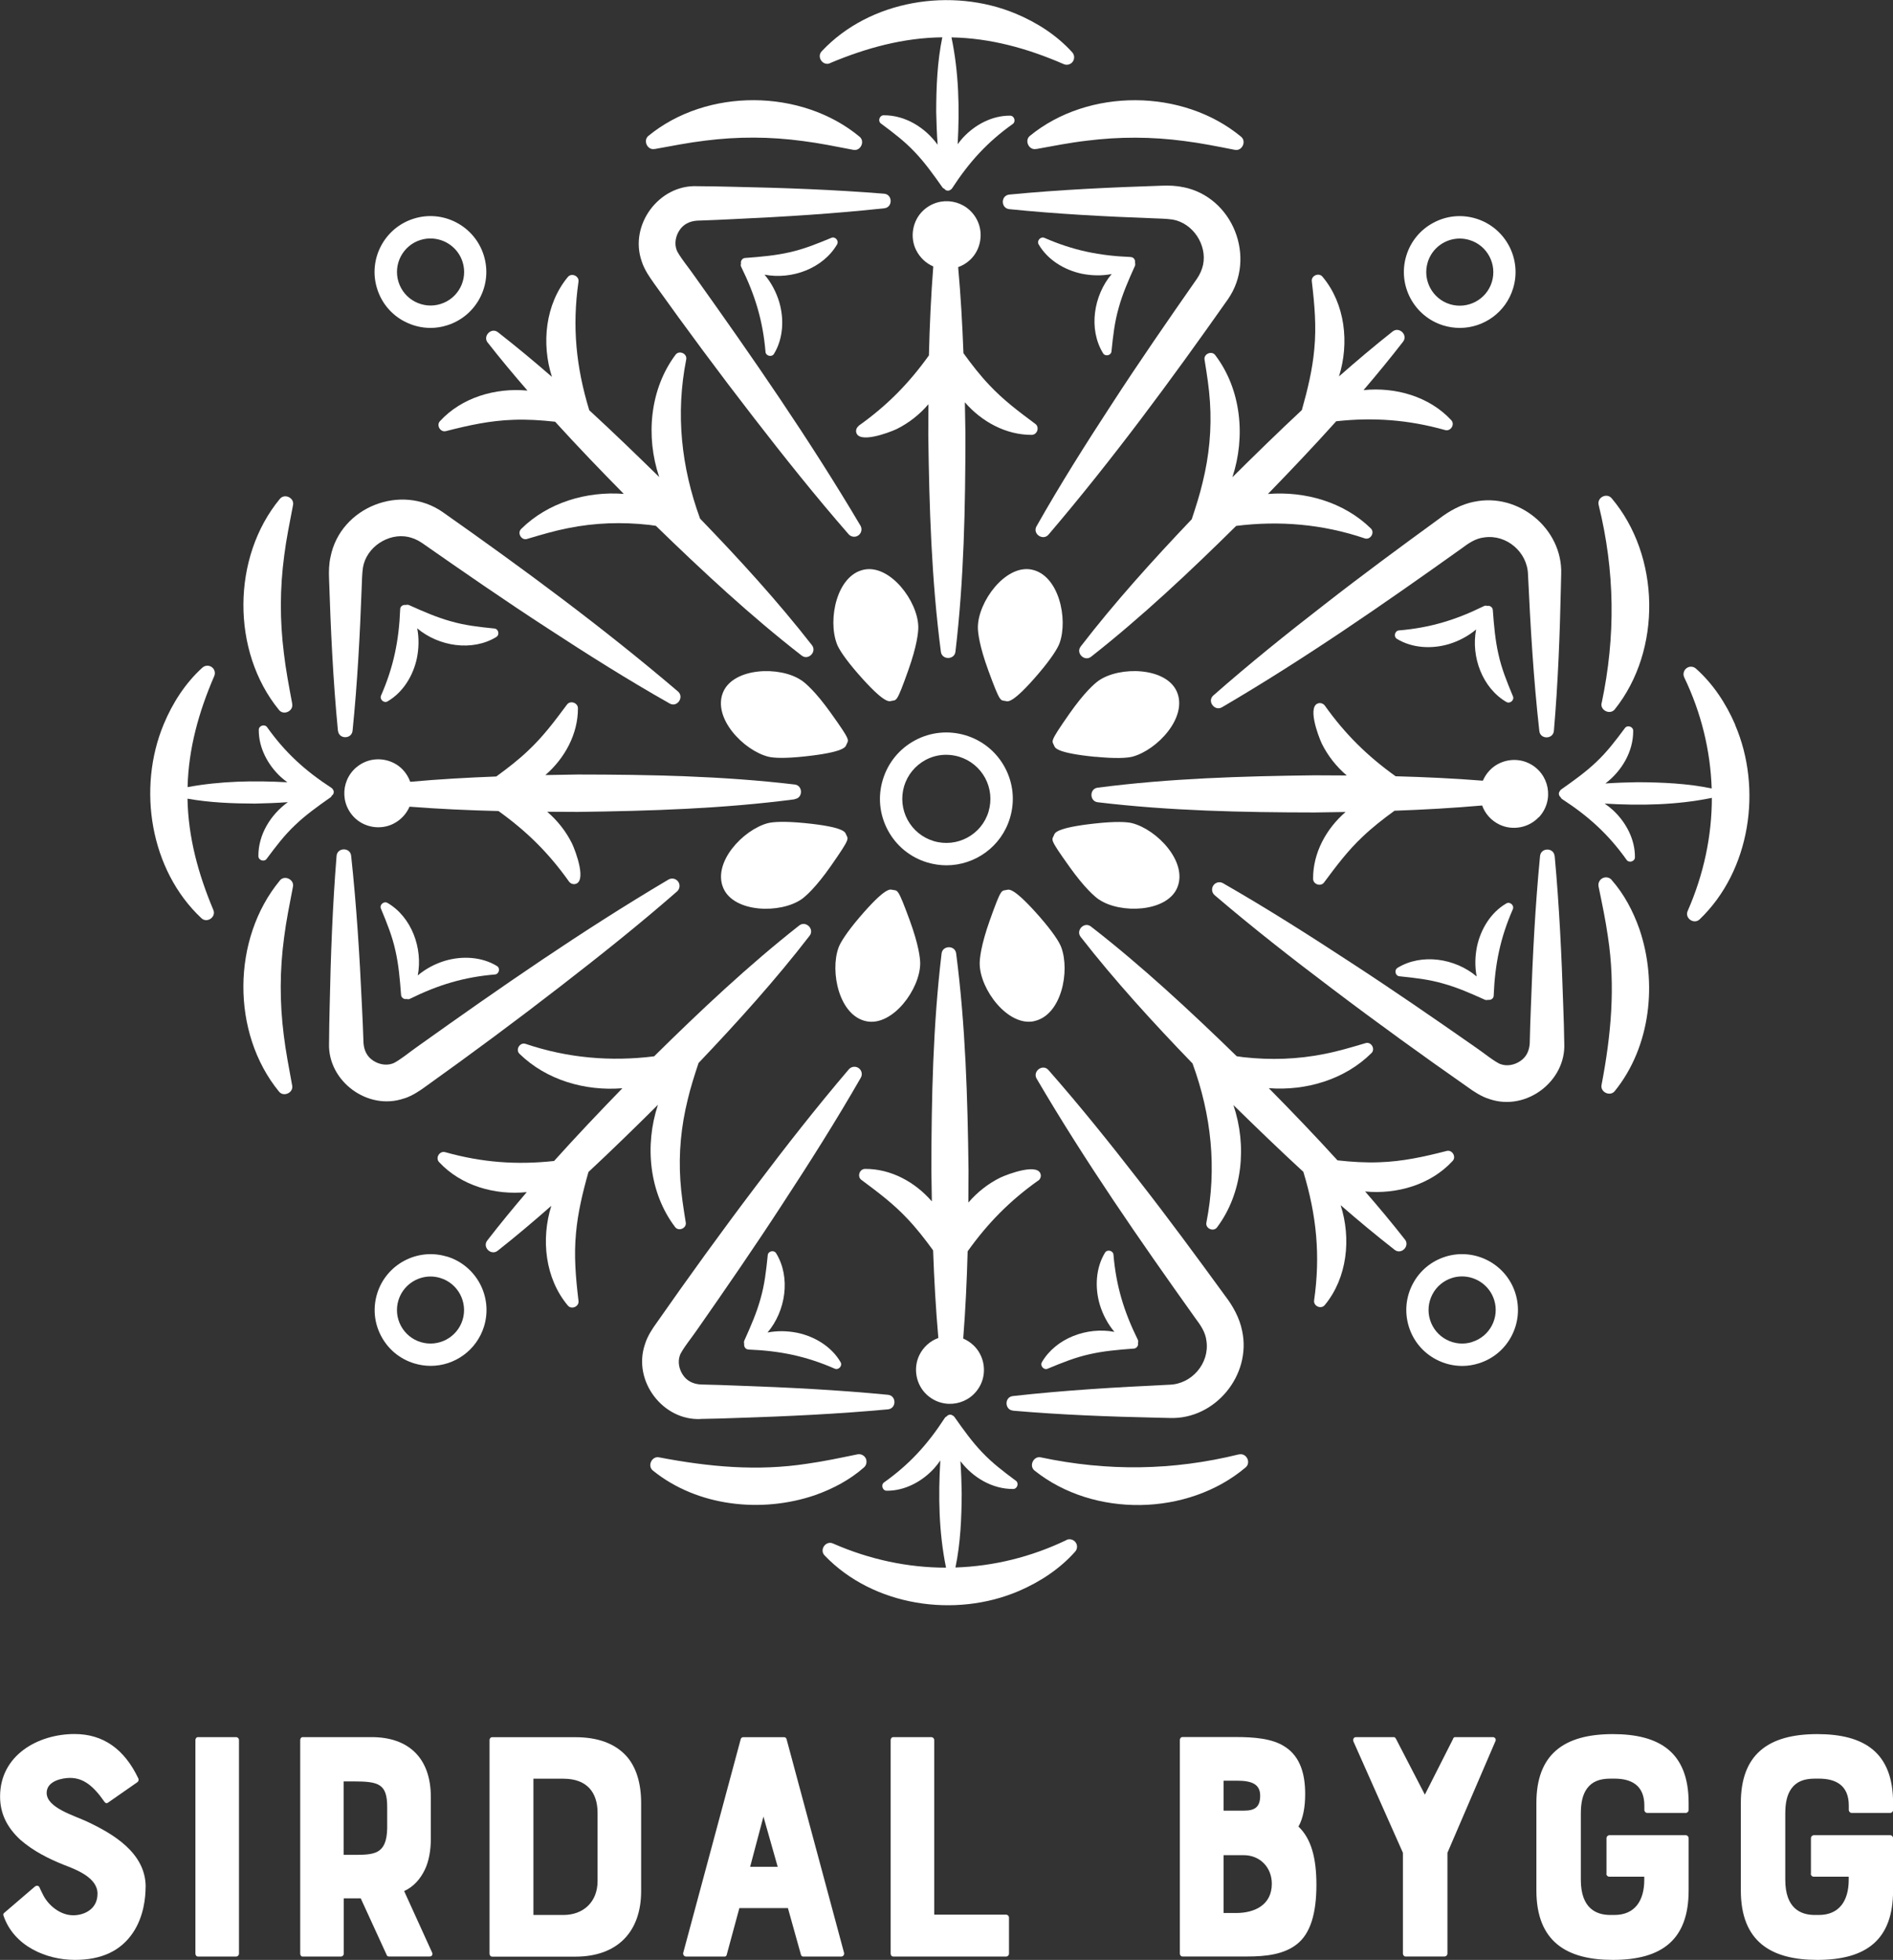
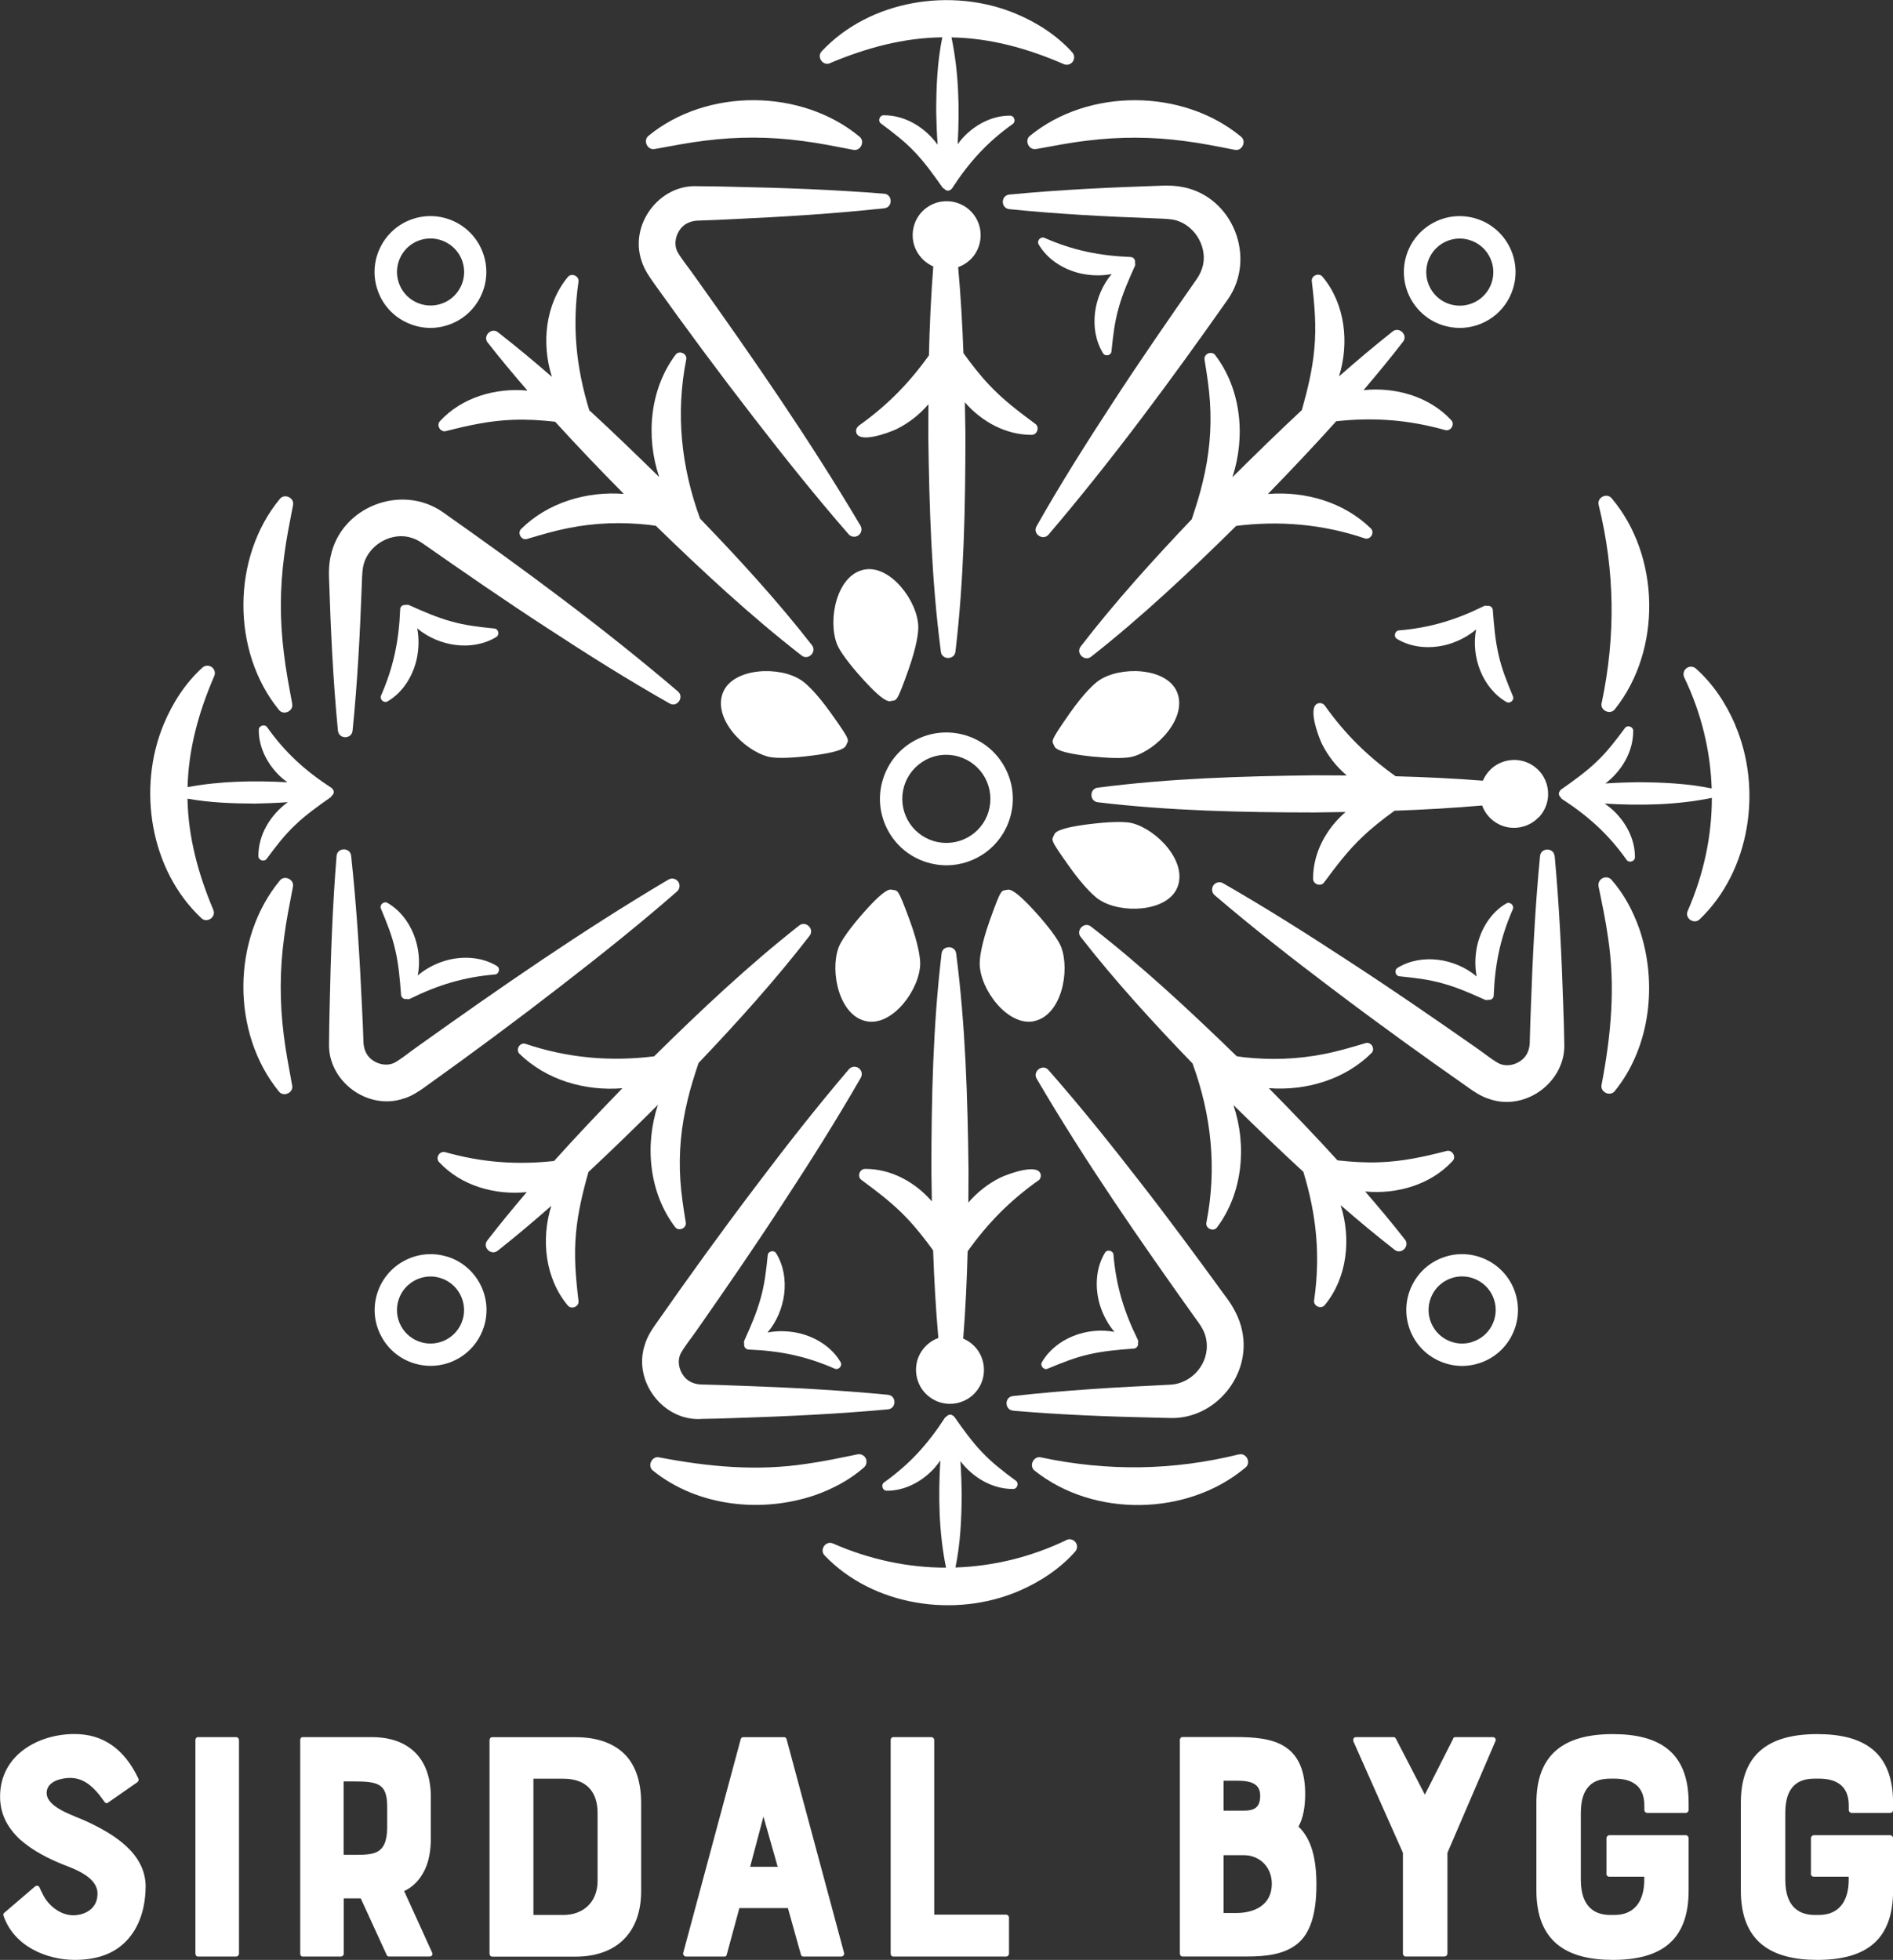
<svg xmlns="http://www.w3.org/2000/svg" id="Layer_2" data-name="Layer 2" viewBox="0 0 238.98 247.38">
  <rect x="0" y="0" width="238.98" height="247.38" fill="#333333" stroke="none" />
  <defs>
    <style> .cls-1 { fill: #fff; } </style>
  </defs>
  <g id="Layer_1-2" data-name="Layer 1">
    <g>
      <path class="cls-1" d="M18.38,238.19c0,1.26-.21,3.69-1.59,5.75-1.55,2.31-3.99,3.44-7.34,3.44-3.57,0-7.72-1.72-9.02-5.62-.04-.13,0-.25.13-.34l3.86-3.31c.17-.13.42-.13.55.08.08.21.25.54.46.96.63,1.3,2.14,2.6,3.82,2.6,1.3,0,3.06-.71,3.06-2.73s-2.64-3.02-4.28-3.65c-1.89-.76-3.82-1.72-5.46-3.15-1.72-1.59-2.56-3.36-2.56-5.46,0-5.25,4.83-7.89,9.4-7.89,3.61,0,6.29,1.89,8.06,5.62.08.17,0,.38-.13.46l-3.73,2.6c-.17.08-.25.08-.42-.12-1.43-2.06-2.69-3.02-4.36-3.02-.88,0-2.94.34-2.94,1.89,0,1.89,3.48,2.85,5.16,3.65,3.19,1.51,7.34,3.9,7.34,8.22Z" />
      <path class="cls-1" d="M24.67,246.58v-26.94c0-.21.13-.38.34-.38h4.78c.21,0,.38.17.38.38v26.94c0,.21-.17.38-.38.38h-4.78c-.21,0-.34-.17-.34-.38Z" />
      <path class="cls-1" d="M51.02,238.69l3.53,7.76c.13.25-.04.5-.29.5h-5.16c-.17,0-.25-.08-.29-.21l-3.27-7.13h-2.14v6.97c0,.21-.17.38-.38.38h-4.83c-.17,0-.29-.17-.29-.38v-26.94c0-.21.13-.38.29-.38h8.73c4.66,0,7.47,2.64,7.47,7.55v5.29c0,1.47-.25,2.85-.76,3.9-.59,1.22-1.43,2.14-2.6,2.69ZM48.88,228.08c0-2.94-1.09-3.23-4.28-3.23h-1.22v9.27h1.22c2.64,0,4.2-.04,4.28-3.32v-2.73Z" />
      <path class="cls-1" d="M79.05,221.62c1.26,1.38,1.89,3.44,1.89,5.96v11.12c0,5.08-2.94,8.27-8.31,8.27h-10.49c-.21,0-.34-.17-.34-.38v-26.94c0-.21.13-.38.34-.38h10.49c2.85,0,4.99.8,6.42,2.35ZM75.44,228.83c0-2.64-1.38-4.32-4.32-4.32h-3.78v17.2h3.78c2.52,0,4.32-1.64,4.32-4.28v-8.6Z" />
      <path class="cls-1" d="M93.81,219.27h5.2c.17,0,.25.13.29.25l7.26,26.98c.04.25-.12.46-.38.46h-4.78c-.13,0-.25-.08-.29-.25l-1.64-5.87h-6.13l-1.59,5.87c-.04.17-.12.25-.29.25h-4.83c-.25,0-.42-.21-.38-.46l7.26-26.98c.04-.12.13-.25.29-.25ZM98.18,235.63l-1.8-6.34-1.68,6.34h3.48Z" />
      <path class="cls-1" d="M117.94,219.64v22.03h9.06c.21,0,.38.17.38.38v4.53c0,.21-.17.38-.38.38h-14.22c-.21,0-.34-.17-.34-.38v-26.94c0-.21.13-.38.34-.38h4.78c.21,0,.38.17.38.38Z" />
      <path class="cls-1" d="M163.92,230.55c1.6,1.51,2.27,3.94,2.27,7.34,0,3.61-.75,6.17-2.47,7.51-1.64,1.3-3.95,1.55-6.25,1.55h-8.18c-.21,0-.34-.17-.34-.38v-26.94c0-.21.13-.38.34-.38h6.71c2.27,0,4.62.17,6.21,1.22,1.97,1.26,2.56,3.52,2.56,5.96,0,1.64-.25,3.06-.84,4.11ZM154.48,228.54h2.56c1.34,0,2.05-.42,2.05-1.89s-1.09-1.89-2.94-1.89h-1.68v3.78ZM160.56,237.77c0-2.01-1.43-3.61-3.57-3.61h-2.52v7.3h1.6c2.31,0,4.49-1.01,4.49-3.69Z" />
      <path class="cls-1" d="M183.43,219.47c.12-.21.17-.21.34-.21h4.7c.25,0,.42.25.34.46l-6.08,14.14v12.71c0,.21-.17.38-.38.38h-4.95c-.12,0-.29-.17-.29-.38v-12.71l-6.25-14.06c-.08-.29.04-.54.33-.54h4.7c.17,0,.21,0,.34.21l3.65,7.05,3.57-7.05Z" />
      <path class="cls-1" d="M202.81,236.51v-4.49c0-.21.17-.38.38-.38h9.61c.21,0,.38.17.38.38v6.59c0,6.17-3.31,8.77-9.57,8.77-5.83,0-9.65-2.31-9.65-8.77v-11.04c0-6.08,3.4-8.69,9.65-8.69,5.88,0,9.57,2.27,9.57,8.69v.88c0,.21-.17.38-.38.38h-4.83c-.21,0-.38-.17-.38-.38v-.55c0-2.56-1.64-3.4-3.78-3.4h-.5c-1.38,0-2.31.38-2.94,1.22-.59.8-.8,1.85-.8,3.23v8.31c0,3.65,1.97,4.45,3.73,4.45h.5c2.56,0,3.78-1.76,3.78-4.45v-.38h-4.41c-.21,0-.38-.17-.38-.38Z" />
      <path class="cls-1" d="M228.62,236.51v-4.49c0-.21.17-.38.38-.38h9.61c.21,0,.38.17.38.38v6.59c0,6.17-3.31,8.77-9.57,8.77-5.83,0-9.65-2.31-9.65-8.77v-11.04c0-6.08,3.4-8.69,9.65-8.69,5.88,0,9.57,2.27,9.57,8.69v.88c0,.21-.17.38-.38.38h-4.83c-.21,0-.38-.17-.38-.38v-.55c0-2.56-1.64-3.4-3.78-3.4h-.5c-1.38,0-2.31.38-2.94,1.22-.59.8-.8,1.85-.8,3.23v8.31c0,3.65,1.97,4.45,3.73,4.45h.5c2.56,0,3.78-1.76,3.78-4.45v-.38h-4.41c-.21,0-.38-.17-.38-.38Z" />
    </g>
    <g>
      <path class="cls-1" d="M138.29,95.52c2.55.25,4,.16,4.67-.01,3.13-.84,7.04-4.99,5.6-8.23-1.36-3.07-7.19-3.22-9.86-1.37-.54.38-1.82,1.5-3.71,4.2-2.59,3.71-2.17,3.36-1.9,4.03.1.23.22.9,5.19,1.39Z" />
-       <path class="cls-1" d="M130.22,71.89c-3.3-.64-6.76,4.06-6.77,7.3,0,.66.19,2.35,1.32,5.44,1.56,4.25,1.51,3.7,2.22,3.86.25.06.86.34,4.11-3.46,1.66-1.95,2.42-3.19,2.66-3.84,1.1-3.04-.07-8.63-3.55-9.3Z" />
      <path class="cls-1" d="M138.76,113.55c2.69,1.81,8.52,1.6,9.85-1.48,1.4-3.26-2.56-7.37-5.69-8.17-.67-.17-2.12-.24-4.67.04-4.97.54-5.08,1.21-5.18,1.45-.27.68-.69.33,1.94,4.01,1.91,2.68,3.2,3.79,3.75,4.16Z" />
-       <path class="cls-1" d="M101.18,113.51c.54-.38,1.82-1.5,3.71-4.2,2.59-3.71,2.17-3.36,1.9-4.03-.1-.23-.22-.9-5.19-1.39-2.55-.25-4-.16-4.67.01-3.13.84-7.04,4.99-5.6,8.23,1.36,3.07,7.19,3.22,9.86,1.37Z" />
      <path class="cls-1" d="M130.53,128.89c3.47-.71,4.58-6.31,3.44-9.34-.24-.65-1.02-1.88-2.7-3.81-3.29-3.76-3.9-3.48-4.15-3.42-.71.17-.66-.38-2.18,3.89-1.1,3.1-1.27,4.8-1.26,5.46.05,3.25,3.56,7.9,6.85,7.23Z" />
      <path class="cls-1" d="M101.15,85.86c-2.69-1.82-8.52-1.6-9.85,1.48-1.4,3.26,2.56,7.37,5.69,8.17.67.17,2.12.24,4.67-.04,4.97-.54,5.08-1.21,5.18-1.45.27-.68.69-.33-1.94-4.01-1.91-2.68-3.2-3.79-3.75-4.16Z" />
      <path class="cls-1" d="M105.64,81.25c.24.65,1.02,1.88,2.7,3.81,3.29,3.76,3.9,3.48,4.15,3.42.71-.17.66.38,2.18-3.89,1.1-3.1,1.27-4.8,1.26-5.46-.05-3.25-3.56-7.9-6.85-7.23-3.47.71-4.58,6.31-3.44,9.34Z" />
      <path class="cls-1" d="M109.4,128.91c3.3.64,6.75-4.06,6.77-7.3,0-.66-.19-2.35-1.32-5.44-1.56-4.25-1.51-3.7-2.22-3.86-.25-.06-.86-.34-4.11,3.46-1.66,1.95-2.42,3.19-2.66,3.84-1.1,3.04.07,8.63,3.55,9.3Z" />
      <path class="cls-1" d="M127.5,103.25c.65-2.14.42-4.41-.64-6.38s-2.82-3.41-4.97-4.06c-2.14-.64-4.41-.42-6.38.64-1.97,1.06-3.41,2.82-4.06,4.97-.65,2.14-.42,4.41.64,6.38s2.82,3.41,4.97,4.06c.81.24,1.63.36,2.44.36,3.59-.01,6.92-2.35,8-5.97ZM124.8,102.44c-.88,2.94-3.99,4.6-6.93,3.72-1.42-.43-2.59-1.38-3.3-2.69-.7-1.31-.85-2.81-.43-4.24.43-1.42,1.39-2.59,2.69-3.3.82-.44,1.71-.66,2.61-.66.54,0,1.09.08,1.63.24,1.42.43,2.59,1.39,3.3,2.69.7,1.31.85,2.81.43,4.24Z" />
      <path class="cls-1" d="M61.57,43.24c1.62,2.07,3.3,4.08,5.02,6.06-4.03-.38-8.29.86-11.04,3.85-.51.53.06,1.47.77,1.26,2.89-.74,5.54-1.32,8.45-1.42,1.75-.07,3.5.04,5.31.24,2.82,3.1,5.72,6.12,8.67,9.11-4.72-.36-9.6,1.1-12.95,4.42-.55.52.04,1.51.76,1.26,1.78-.53,3.47-1.03,5.17-1.36,3.39-.68,6.77-.79,10.22-.41.28.03.57.08.85.12,5.86,5.7,11.99,11.4,18.4,16.37.84.67,1.96-.48,1.3-1.31-4.32-5.54-9.18-10.86-14.12-15.97-2.38-6.51-3.1-13.24-1.75-20.08.16-.75-.9-1.22-1.35-.6-3.24,4.33-3.79,10.3-2.06,15.43-2.91-2.85-5.84-5.68-8.83-8.43-1.67-5.48-2.17-10.56-1.36-16.21.12-.73-.88-1.18-1.35-.6-2.84,3.44-3.35,8.39-2,12.6-2.22-1.93-4.48-3.81-6.81-5.63-.84-.67-1.96.48-1.3,1.31Z" />
      <path class="cls-1" d="M51.08,40.58c1.03.54,2.15.81,3.28.81.7,0,1.4-.11,2.09-.33,3.71-1.16,5.79-5.13,4.62-8.84-1.16-3.71-5.13-5.79-8.84-4.62-3.71,1.16-5.79,5.13-4.62,8.84.56,1.8,1.79,3.27,3.46,4.14ZM53.09,30.29c.41-.13.83-.19,1.25-.19,1.81,0,3.49,1.16,4.06,2.97.7,2.23-.55,4.61-2.78,5.3-1.08.34-2.22.23-3.23-.29-1-.52-1.74-1.41-2.08-2.49-.7-2.23.55-4.61,2.77-5.3Z" />
      <path class="cls-1" d="M72.72,155.6c.23-2.53.82-5.02,1.57-7.67,2.97-2.77,5.88-5.61,8.77-8.48-1.7,5.13-1.11,11.11,2.16,15.42.44.61,1.5.16,1.35-.59-.3-1.84-.57-3.58-.68-5.31-.23-3.45.1-6.82.93-10.18.36-1.53.85-3.06,1.37-4.62,4.9-5.15,9.73-10.5,14.01-16.05.67-.85-.48-1.96-1.31-1.3-6.39,5.02-12.49,10.76-18.31,16.51-5.45.68-10.89.23-16.22-1.57-.72-.25-1.33.73-.77,1.26,3.38,3.3,8.26,4.72,12.98,4.34-2.93,3.02-5.82,6.06-8.62,9.18-4.68.51-9.07.2-13.74-1.11-.71-.21-1.29.72-.77,1.26,2.77,2.98,7.04,4.19,11.06,3.78-1.7,1.99-3.37,4.02-4.98,6.1-.67.85.48,1.96,1.31,1.3,2.32-1.83,4.56-3.73,6.77-5.67-1.32,4.21-.79,9.16,2.08,12.58.46.57,1.47.13,1.35-.6-.35-2.96-.59-5.67-.31-8.56Z" />
      <path class="cls-1" d="M56.42,158.61c-3.71-1.14-7.67.96-8.81,4.68-.55,1.8-.37,3.71.52,5.37.88,1.66,2.36,2.88,4.17,3.43.69.21,1.39.31,2.08.31,3.01,0,5.8-1.96,6.73-4.99,1.14-3.72-.96-7.67-4.68-8.81ZM58.4,166.59c-.68,2.23-3.05,3.49-5.29,2.81-1.08-.33-1.97-1.06-2.5-2.06-.53-1-.64-2.14-.31-3.22.56-1.82,2.23-2.99,4.04-3,.41,0,.83.06,1.25.19,2.23.68,3.49,3.05,2.81,5.29Z" />
      <path class="cls-1" d="M165.92,44.09c-.23,2.53-.82,5.02-1.57,7.67-2.97,2.77-5.88,5.61-8.77,8.48,1.7-5.13,1.11-11.11-2.16-15.41-.44-.61-1.5-.16-1.35.59.3,1.84.57,3.58.68,5.31.23,3.45-.1,6.82-.93,10.18-.36,1.53-.85,3.06-1.37,4.63-4.9,5.15-9.73,10.49-14.01,16.05-.67.85.48,1.96,1.31,1.3,6.39-5.02,12.49-10.76,18.31-16.51,5.45-.68,10.89-.23,16.22,1.57.72.25,1.33-.73.77-1.26-3.38-3.3-8.26-4.72-12.98-4.34,2.93-3.02,5.82-6.06,8.62-9.18,4.68-.51,9.07-.2,13.74,1.11.71.21,1.29-.72.77-1.26-2.77-2.98-7.04-4.19-11.06-3.78,1.7-1.99,3.37-4.02,4.98-6.1.67-.85-.48-1.96-1.31-1.3-2.32,1.83-4.56,3.73-6.77,5.67,1.32-4.21.79-9.16-2.08-12.58-.46-.57-1.47-.13-1.35.6.35,2.96.59,5.67.31,8.56Z" />
      <path class="cls-1" d="M182.22,41.08c.69.21,1.39.31,2.08.31,3.01,0,5.8-1.96,6.72-4.99,1.14-3.72-.96-7.67-4.68-8.81-1.8-.55-3.71-.37-5.37.52-1.66.88-2.88,2.36-3.43,4.16-1.14,3.72.96,7.67,4.68,8.81ZM180.24,33.1c.56-1.82,2.23-2.99,4.04-2.99.41,0,.83.06,1.25.19,2.23.68,3.49,3.05,2.81,5.29-.68,2.23-3.05,3.49-5.29,2.81-2.23-.68-3.49-3.05-2.81-5.29Z" />
      <path class="cls-1" d="M177.36,156.45c-1.62-2.07-3.3-4.08-5.02-6.06,4.03.38,8.29-.86,11.04-3.85.51-.53-.06-1.47-.77-1.26-2.88.74-5.54,1.32-8.45,1.42-1.75.07-3.5-.04-5.31-.24-2.82-3.1-5.72-6.12-8.67-9.11,4.72.36,9.6-1.1,12.95-4.42.55-.52-.04-1.51-.76-1.26-1.78.53-3.47,1.03-5.17,1.36-3.39.68-6.78.79-10.22.41-.28-.03-.57-.08-.85-.12-5.86-5.7-11.99-11.4-18.4-16.37-.84-.67-1.96.48-1.3,1.31,4.32,5.54,9.18,10.86,14.12,15.97,2.38,6.51,3.1,13.24,1.75,20.08-.16.75.9,1.22,1.35.6,3.24-4.33,3.79-10.31,2.06-15.43,2.91,2.85,5.84,5.68,8.83,8.43,1.67,5.48,2.17,10.56,1.36,16.21-.12.73.88,1.18,1.35.6,2.84-3.44,3.35-8.39,2-12.6,2.22,1.93,4.48,3.81,6.81,5.63.85.67,1.96-.48,1.3-1.31Z" />
      <path class="cls-1" d="M182.48,158.62c-1.8.56-3.27,1.79-4.14,3.46-.87,1.67-1.04,3.58-.48,5.38.56,1.8,1.79,3.27,3.46,4.14,1.03.54,2.15.81,3.28.81.7,0,1.41-.11,2.09-.33,1.8-.56,3.27-1.79,4.14-3.46.87-1.67,1.04-3.58.48-5.38-1.16-3.71-5.13-5.78-8.84-4.62ZM185.85,169.39c-1.08.34-2.23.23-3.23-.29-1-.52-1.74-1.41-2.08-2.49-.34-1.08-.23-2.22.29-3.23.52-1,1.41-1.74,2.49-2.08.41-.13.83-.19,1.25-.19,1.81,0,3.49,1.16,4.06,2.97.7,2.23-.55,4.61-2.78,5.3Z" />
      <path class="cls-1" d="M108.39,53.78c-.19.14-.31.36-.32.62.08,1.75,4.17.21,5.12-.24,1.52-.75,2.9-1.83,4.02-3.14,0,1.3-.02,2.59-.02,3.87.12,9.15.4,18.27,1.59,27.37.13,1.07,1.73,1.04,1.84-.01,1.08-9.11,1.25-18.24,1.26-27.39-.02-1.35-.04-2.71-.07-4.08,2.13,2.46,5.19,4.12,8.43,4.11.72,0,1.04-1.01.43-1.41-2.11-1.57-3.99-2.98-5.74-4.84-1.18-1.23-2.23-2.59-3.3-4.06-.14-3.63-.34-7.26-.67-10.86.55-.2,1.08-.51,1.54-.95,1.32-1.26,1.68-3.32.87-4.96-1.3-2.63-4.73-3.23-6.85-1.21-1.32,1.26-1.68,3.32-.87,4.96.49.98,1.27,1.68,2.17,2.07-.29,3.72-.46,7.48-.55,11.23-2.53,3.53-5.27,6.33-8.91,8.91Z" />
      <path class="cls-1" d="M104.8,7.96c4.6-1.93,9.26-3.19,14.16-3.25-.64,3.12-.76,6.25-.77,9.41.03,1.39.08,2.77.18,4.15-1.59-2.2-4.12-3.74-6.81-3.72-.54,0-.78.76-.32,1.06,1.57,1.17,2.96,2.22,4.26,3.6,1.24,1.3,2.3,2.77,3.46,4.42.06.1.16.16.27.21.08.1.18.19.32.21.17.04.33,0,.45-.1.07-.04.14-.09.19-.17,2.18-3.35,4.45-5.84,7.65-8.12.45-.3.22-1.07-.33-1.06-2.24-.02-4.42,1.13-5.95,2.79-.24.26-.45.53-.66.82.25-4.51.15-9.04-.78-13.49,4.91.09,9.58,1.38,14.16,3.37.33.15.73.1,1.02-.16.38-.35.41-.95.06-1.33-1.94-2.14-4.43-3.75-7.14-4.88-8.09-3.37-18.42-1.72-24.48,4.75-.69.72.16,1.92,1.07,1.5Z" />
      <path class="cls-1" d="M149.36,23.63c-.87-.2-1.85-.23-2.73-.19-6.41.21-12.81.5-19.21,1.12-1.1.11-1.09,1.73,0,1.84,6.03.61,12.05.93,18.08,1.15.75.03,1.78.05,2.51.16,2.58.43,4.4,3.19,3.87,5.72-.14.62-.4,1.2-.75,1.72-3.65,5.23-7.3,10.5-10.77,15.85-3.3,5.05-6.52,10.15-9.5,15.42-.56.96.81,1.88,1.51,1.06,8.1-9.5,15.48-19.52,22.65-29.71,3.64-5.24.64-12.9-5.65-14.15Z" />
      <path class="cls-1" d="M130.83,18.81c2.2-.4,4.28-.81,6.36-1.05,4.14-.52,8.2-.51,12.33.04,2.08.26,4.16.68,6.35,1.11.92.21,1.54-1.06.8-1.66-7.35-6.08-19.25-6.15-26.64-.11-.74.58-.14,1.87.79,1.66Z" />
      <path class="cls-1" d="M82.66,18.81c2.2-.4,4.28-.81,6.36-1.06,4.14-.52,8.19-.51,12.33.05,2.08.26,4.16.69,6.36,1.11.92.21,1.54-1.06.8-1.66-7.35-6.08-19.25-6.16-26.64-.11-.73.58-.14,1.87.79,1.66Z" />
      <path class="cls-1" d="M82.48,35.65c4.12,5.77,8.35,11.48,12.69,17.08,3.86,4.99,7.8,9.93,11.96,14.7.29.33.78.42,1.17.19.44-.26.59-.83.33-1.27-6.44-10.88-13.63-21.24-20.96-31.52-.48-.72-2.07-2.68-2.26-3.31-.28-.78-.12-1.71.36-2.44.49-.76,1.26-1.16,2.23-1.23,1.58-.05,3.15-.12,4.73-.2,6.3-.29,12.6-.68,18.9-1.36,1.1-.11,1.07-1.76-.02-1.84-6.31-.51-12.62-.74-18.93-.87-1.58-.04-3.15-.07-4.73-.08-4.76-.17-8.54,4.89-6.94,9.48.34,1.09,1.11,2.16,1.48,2.67Z" />
      <path class="cls-1" d="M142.74,32.44c-3.99-.16-7.28-.84-10.87-2.41-.49-.23-1.03.36-.74.83,1.13,1.94,3.23,3.22,5.44,3.69,1.24.25,2.53.28,3.77.04-2.29,2.72-2.95,6.94-1.09,9.99.27.47,1.05.29,1.07-.26.2-1.95.39-3.68.92-5.51.48-1.73,1.2-3.39,2.03-5.23.06-.13.06-.28.02-.42.06-.33-.16-.72-.55-.71Z" />
-       <path class="cls-1" d="M105.67,30.85c.28-.46-.25-1.06-.74-.82-1.81.75-3.43,1.41-5.28,1.82-1.75.4-3.55.56-5.56.71-.18,0-.36.1-.46.26-.09.14-.12.3-.08.45-.05.14-.05.29.03.43,1.76,3.58,2.73,6.8,3.06,10.7.03.54.81.73,1.08.25,1.16-1.92,1.29-4.37.65-6.54-.38-1.25-1.01-2.45-1.85-3.44,3.45.66,7.39-.79,9.16-3.83Z" />
      <path class="cls-1" d="M131.08,149.02c.19-.14.31-.36.32-.62-.08-1.75-4.17-.21-5.12.24-1.52.75-2.91,1.84-4.03,3.15.01-1.36.02-2.72.02-4.07-.11-9.15-.38-18.27-1.56-27.37-.13-1.07-1.72-1.04-1.84,0-1.09,9.11-1.28,18.24-1.29,27.39.02,1.29.04,2.59.06,3.9-2.13-2.46-5.18-4.12-8.43-4.1-.72,0-1.04,1.01-.43,1.41,2.11,1.57,3.99,2.98,5.74,4.84,1.17,1.23,2.22,2.57,3.28,4.03.13,3.7.34,7.4.66,11.06-1.01.37-1.89,1.11-2.41,2.19-.79,1.65-.41,3.7.93,4.95,2.14,2,5.56,1.36,6.83-1.28.79-1.65.41-3.7-.93-4.95-.39-.37-.83-.64-1.28-.84.29-3.65.46-7.33.56-11.01,2.53-3.54,5.28-6.35,8.92-8.94Z" />
      <path class="cls-1" d="M134.65,194.38c-4.52,2.17-9.26,3.31-14.03,3.47.64-3.09.77-6.21.79-9.34-.02-1.36-.07-2.72-.16-4.08,1.59,2.09,4.05,3.53,6.65,3.51.54,0,.78-.76.32-1.06-1.57-1.17-2.96-2.22-4.26-3.6-1.24-1.3-2.3-2.77-3.46-4.42-.03-.05-.08-.08-.12-.12,0,0-.02-.02-.03-.03-.04-.03-.07-.05-.12-.06-.05-.03-.09-.07-.15-.08-.22-.05-.44.04-.57.21-.09.04-.18.1-.24.2-2.18,3.35-4.45,5.84-7.65,8.12-.45.3-.22,1.07.33,1.06,2.24.02,4.42-1.13,5.95-2.79.29-.32.56-.67.81-1.03-.27,4.52-.19,9.07.72,13.53-4.81,0-9.64-1.02-14.27-3.05-.91-.41-1.75.79-1.06,1.51,6.14,6.41,16.49,7.94,24.54,4.48,2.69-1.16,5.17-2.8,7.09-4.96.24-.27.31-.66.16-1-.21-.48-.78-.7-1.26-.48Z" />
      <path class="cls-1" d="M127.91,178.06c6.03.52,12.06.75,18.09.88.37,0,1.34.03,1.7.04,5.72.19,10.32-5.42,9.11-11.01-.32-1.61-1.16-3.13-2.14-4.4-3.55-4.87-7.12-9.73-10.83-14.48-3.7-4.77-7.47-9.47-11.47-14.02-.72-.85-2.05.15-1.5,1.08,6.11,10.43,12.98,20.34,19.99,30.17.69.93,1.33,1.81,1.45,2.96.4,2.79-1.85,5.42-4.67,5.5-6.59.31-13.18.69-19.76,1.43-1.1.11-1.07,1.75.02,1.84Z" />
      <path class="cls-1" d="M156.41,183.57c-8.36,2.06-16.59,2.16-25.01.38-.92-.21-1.54,1.08-.79,1.67,7.46,5.96,19.35,5.76,26.64-.4.73-.62.1-1.87-.84-1.64Z" />
      <path class="cls-1" d="M109.38,184.31c-.11-.52-.62-.85-1.14-.74-2.19.45-4.26.89-6.33,1.18-6.3.97-12.41.4-18.69-.8-.92-.21-1.54,1.08-.79,1.67,5.61,4.54,13.73,5.4,20.46,3.1,2.25-.8,4.39-1.92,6.18-3.5.25-.22.37-.56.3-.9Z" />
      <path class="cls-1" d="M88.44,179.1c1.58-.02,3.15-.07,4.73-.13,6.31-.2,12.61-.5,18.92-1.08,1.11-.1,1.1-1.74,0-1.84-6.3-.61-12.61-.93-18.91-1.15-1.58-.06-3.15-.12-4.73-.15-.97-.06-1.75-.46-2.24-1.21-.49-.73-.66-1.65-.39-2.43.18-.65,1.76-2.61,2.23-3.33,3.61-5.17,7.19-10.36,10.63-15.65,3.46-5.28,6.84-10.61,9.99-16.1.22-.38.14-.87-.2-1.16-.39-.33-.97-.29-1.31.1-4.11,4.82-8,9.79-11.8,14.83-4.28,5.65-8.44,11.41-12.5,17.22-.37.51-1.13,1.59-1.45,2.69-1.55,4.61,2.28,9.62,7.04,9.4Z" />
      <path class="cls-1" d="M131.54,171.93c-.28.46.25,1.06.74.82,1.81-.75,3.43-1.41,5.28-1.82,1.75-.4,3.55-.56,5.56-.71.18,0,.35-.1.46-.26.09-.14.12-.3.08-.45.05-.13.05-.28-.03-.43-1.76-3.58-2.73-6.8-3.06-10.7-.03-.54-.81-.73-1.08-.25-1.16,1.92-1.29,4.37-.65,6.54.38,1.25,1.01,2.45,1.85,3.44-3.45-.66-7.39.79-9.16,3.83Z" />
      <path class="cls-1" d="M94.5,170.34c3.99.16,7.28.84,10.87,2.41.49.23,1.03-.36.74-.83-1.13-1.94-3.23-3.22-5.44-3.69-1.24-.25-2.53-.28-3.77-.04,2.29-2.72,2.95-6.94,1.09-9.99-.27-.47-1.05-.29-1.07.26-.2,1.95-.39,3.68-.92,5.51-.48,1.73-1.2,3.39-2.03,5.23-.06.13-.06.28-.02.42-.06.33.16.72.55.71Z" />
-       <path class="cls-1" d="M100.33,100.86c1.07-.13,1.04-1.73-.01-1.84-9.11-1.08-18.24-1.25-27.39-1.26-1.35.02-2.71.04-4.08.07,2.46-2.13,4.12-5.19,4.11-8.43,0-.72-1.01-1.04-1.41-.43-1.57,2.11-2.98,3.99-4.84,5.74-1.23,1.18-2.59,2.23-4.06,3.3-3.63.14-7.26.34-10.86.67-.2-.55-.51-1.08-.95-1.54-1.26-1.32-3.32-1.68-4.96-.87-2.63,1.3-3.23,4.73-1.21,6.85,1.26,1.32,3.32,1.68,4.96.87.98-.49,1.68-1.27,2.07-2.17,3.72.29,7.48.46,11.23.55,3.53,2.53,6.33,5.27,8.91,8.91.14.19.36.31.62.32,1.75-.08.21-4.17-.24-5.12-.75-1.52-1.83-2.9-3.14-4.02,1.3,0,2.59.02,3.87.02,9.15-.12,18.27-.4,27.37-1.59Z" />
      <path class="cls-1" d="M41.91,100.41c.1-.08.19-.18.21-.32.04-.17,0-.33-.1-.45-.04-.07-.09-.14-.17-.19-3.35-2.18-5.84-4.45-8.12-7.65-.3-.45-1.07-.22-1.06.33-.02,2.24,1.13,4.42,2.79,5.95.26.23.53.45.82.66-4.21-.23-8.44-.16-12.6.61.12-4.85,1.4-9.46,3.36-14,.15-.33.1-.73-.16-1.02-.35-.38-.95-.41-1.33-.06-2.14,1.94-3.75,4.43-4.88,7.14-3.37,8.09-1.72,18.42,4.75,24.48.72.69,1.92-.16,1.5-1.07-1.91-4.55-3.16-9.16-3.25-14.01,2.83.5,5.67.61,8.52.62,1.39-.03,2.77-.08,4.15-.18-2.2,1.59-3.74,4.12-3.72,6.81,0,.54.76.78,1.06.32,1.17-1.57,2.22-2.96,3.6-4.26,1.3-1.24,2.77-2.3,4.42-3.46.1-.06.16-.16.21-.27Z" />
      <path class="cls-1" d="M42.67,92.23c.11,1.1,1.73,1.09,1.84,0,.61-6.03.93-12.05,1.15-18.08.03-.75.05-1.78.16-2.51.43-2.58,3.19-4.4,5.72-3.87.62.14,1.2.4,1.72.75,5.23,3.65,10.5,7.3,15.85,10.77,5.05,3.3,10.15,6.52,15.42,9.5.96.56,1.88-.81,1.06-1.51-9.5-8.1-19.52-15.48-29.71-22.65-5.24-3.64-12.9-.64-14.15,5.65-.2.87-.23,1.85-.19,2.73.21,6.41.5,12.81,1.12,19.21Z" />
      <path class="cls-1" d="M36.89,88.82c-.41-2.2-.81-4.28-1.05-6.36-.52-4.14-.51-8.2.04-12.33.26-2.08.69-4.16,1.11-6.36.21-.92-1.06-1.54-1.66-.8-6.08,7.35-6.15,19.25-.11,26.64.58.74,1.87.14,1.66-.79Z" />
      <path class="cls-1" d="M35.33,111.14c-6.08,7.35-6.16,19.25-.11,26.64.58.73,1.87.14,1.66-.79-.4-2.2-.81-4.28-1.06-6.36-.52-4.14-.51-8.19.05-12.33.26-2.08.69-4.16,1.11-6.36.21-.92-1.06-1.54-1.66-.8Z" />
      <path class="cls-1" d="M51.02,138.65c1.09-.34,2.16-1.11,2.67-1.48,5.77-4.12,11.48-8.35,17.08-12.69,4.99-3.86,9.93-7.79,14.7-11.96.33-.29.42-.78.19-1.17-.26-.44-.83-.59-1.27-.33-10.88,6.44-21.24,13.63-31.52,20.96-.72.48-2.68,2.07-3.31,2.26-.78.28-1.71.12-2.44-.36-.76-.49-1.16-1.26-1.23-2.23-.05-1.58-.12-3.15-.2-4.73-.29-6.3-.68-12.6-1.36-18.9-.11-1.1-1.76-1.07-1.84.02-.51,6.31-.74,12.62-.87,18.93-.04,1.58-.07,3.15-.08,4.73-.17,4.76,4.89,8.54,9.48,6.94Z" />
      <path class="cls-1" d="M62.65,80.4c.47-.27.28-1.05-.26-1.07-1.95-.2-3.68-.39-5.51-.92-1.73-.48-3.39-1.2-5.23-2.03-.13-.06-.28-.06-.42-.02-.33-.06-.72.16-.71.55-.16,3.99-.84,7.28-2.41,10.87-.23.49.36,1.03.83.74,1.94-1.13,3.22-3.23,3.69-5.44.25-1.24.28-2.53.04-3.77,2.72,2.29,6.94,2.95,9.99,1.09Z" />
      <path class="cls-1" d="M48.92,113.97c-.46-.28-1.06.25-.82.74.75,1.81,1.41,3.42,1.82,5.28.4,1.75.56,3.55.71,5.56,0,.18.1.35.26.46.14.09.3.12.45.08.13.05.28.05.43-.03,3.58-1.76,6.8-2.73,10.7-3.06.54-.03.73-.81.25-1.08-1.92-1.16-4.37-1.29-6.54-.65-1.25.38-2.45,1.01-3.44,1.85.66-3.45-.79-7.39-3.83-9.16Z" />
      <path class="cls-1" d="M219.06,91.48c-1.16-2.69-2.8-5.17-4.96-7.09-.27-.24-.66-.31-1-.16-.48.21-.7.78-.48,1.26,2.17,4.52,3.31,9.26,3.47,14.03-3.09-.64-6.21-.77-9.34-.79-1.36.02-2.72.07-4.08.16,2.09-1.59,3.53-4.05,3.51-6.65,0-.54-.76-.78-1.06-.32-1.17,1.57-2.22,2.96-3.6,4.26-1.3,1.24-2.77,2.3-4.42,3.46-.05.03-.08.08-.12.12,0,0-.02.02-.03.03-.03.04-.05.07-.06.12-.03.05-.07.09-.08.15-.05.22.04.44.21.57.04.09.1.18.2.24,3.35,2.18,5.84,4.45,8.12,7.65.3.45,1.07.22,1.06-.33.02-2.24-1.13-4.42-2.79-5.95-.32-.29-.67-.56-1.03-.81,4.52.27,9.07.19,13.53-.72,0,4.81-1.02,9.64-3.05,14.27-.41.91.79,1.75,1.51,1.06,6.41-6.14,7.94-16.49,4.48-24.54Z" />
      <path class="cls-1" d="M194.27,103.16c2-2.14,1.36-5.56-1.28-6.83-1.65-.79-3.7-.41-4.95.93-.37.39-.64.83-.84,1.28-3.65-.29-7.33-.46-11.01-.56-3.54-2.53-6.35-5.28-8.94-8.92-.14-.19-.36-.31-.62-.32-1.75.08-.21,4.17.24,5.12.75,1.52,1.84,2.91,3.15,4.02-1.36-.01-2.72-.02-4.07-.02-9.15.11-18.27.38-27.37,1.56-1.07.13-1.04,1.72,0,1.84,9.11,1.09,18.24,1.28,27.39,1.29,1.29-.02,2.59-.04,3.9-.06-2.46,2.13-4.12,5.18-4.1,8.43,0,.72,1.01,1.04,1.41.43,1.57-2.11,2.98-3.99,4.84-5.74,1.23-1.17,2.57-2.22,4.03-3.28,3.7-.13,7.4-.34,11.06-.66.37,1.01,1.11,1.89,2.19,2.41,1.65.79,3.7.41,4.95-.93Z" />
-       <path class="cls-1" d="M186.09,63.33c-1.61.32-3.13,1.16-4.4,2.14-4.87,3.55-9.73,7.12-14.48,10.83-4.77,3.69-9.47,7.47-14.02,11.47-.85.72.15,2.05,1.08,1.5,10.43-6.11,20.34-12.98,30.17-19.99.93-.69,1.81-1.33,2.96-1.45,2.79-.4,5.42,1.85,5.5,4.67.31,6.59.69,13.18,1.43,19.76.11,1.1,1.75,1.07,1.84-.02.52-6.03.75-12.06.88-18.09,0-.37.03-1.34.04-1.7.19-5.72-5.42-10.32-11.01-9.11Z" />
      <path class="cls-1" d="M202.19,88.74c-.21.92,1.08,1.54,1.67.79,5.96-7.46,5.76-19.35-.4-26.64-.62-.73-1.87-.1-1.64.84,2.06,8.36,2.16,16.59.38,25.01Z" />
      <path class="cls-1" d="M203.46,111.06c-.22-.25-.56-.37-.91-.3-.52.11-.85.62-.74,1.14.45,2.19.89,4.26,1.18,6.33.97,6.3.4,12.41-.8,18.69-.21.92,1.08,1.54,1.67.79,4.54-5.61,5.4-13.73,3.1-20.46-.8-2.25-1.92-4.39-3.5-6.18Z" />
      <path class="cls-1" d="M196.26,108.06c-.1-1.11-1.74-1.1-1.84,0-.61,6.3-.93,12.61-1.15,18.91-.06,1.58-.12,3.15-.15,4.73-.06.97-.46,1.75-1.21,2.24-.73.49-1.65.66-2.43.39-.65-.18-2.6-1.76-3.33-2.23-5.17-3.61-10.36-7.19-15.65-10.63-5.28-3.46-10.61-6.84-16.1-9.99-.38-.22-.87-.14-1.16.2-.33.39-.29.97.1,1.31,4.81,4.11,9.79,8,14.83,11.8,5.65,4.28,11.41,8.44,17.22,12.5.51.37,1.59,1.13,2.69,1.45,4.61,1.55,9.62-2.28,9.4-7.04-.02-1.58-.07-3.15-.13-4.73-.2-6.31-.5-12.61-1.08-18.92Z" />
      <path class="cls-1" d="M190.17,88.6c.46.28,1.06-.25.82-.74-.75-1.81-1.41-3.42-1.82-5.28-.4-1.75-.56-3.55-.71-5.56,0-.18-.1-.36-.26-.46-.14-.09-.3-.12-.45-.08-.14-.05-.28-.05-.43.03-3.58,1.76-6.8,2.73-10.7,3.06-.54.03-.73.81-.25,1.08,1.92,1.16,4.37,1.29,6.54.65,1.25-.38,2.45-1.01,3.44-1.85-.66,3.45.79,7.39,3.83,9.16Z" />
      <path class="cls-1" d="M176.44,122.16c-.47.27-.29,1.05.26,1.07,1.95.2,3.68.39,5.51.92,1.73.48,3.39,1.2,5.23,2.03.13.06.28.06.42.02.33.06.72-.16.71-.55.16-3.99.84-7.28,2.41-10.87.23-.49-.36-1.03-.83-.74-1.94,1.13-3.22,3.23-3.69,5.44-.25,1.24-.28,2.53-.04,3.77-2.72-2.3-6.94-2.95-9.99-1.09Z" />
    </g>
  </g>
</svg>